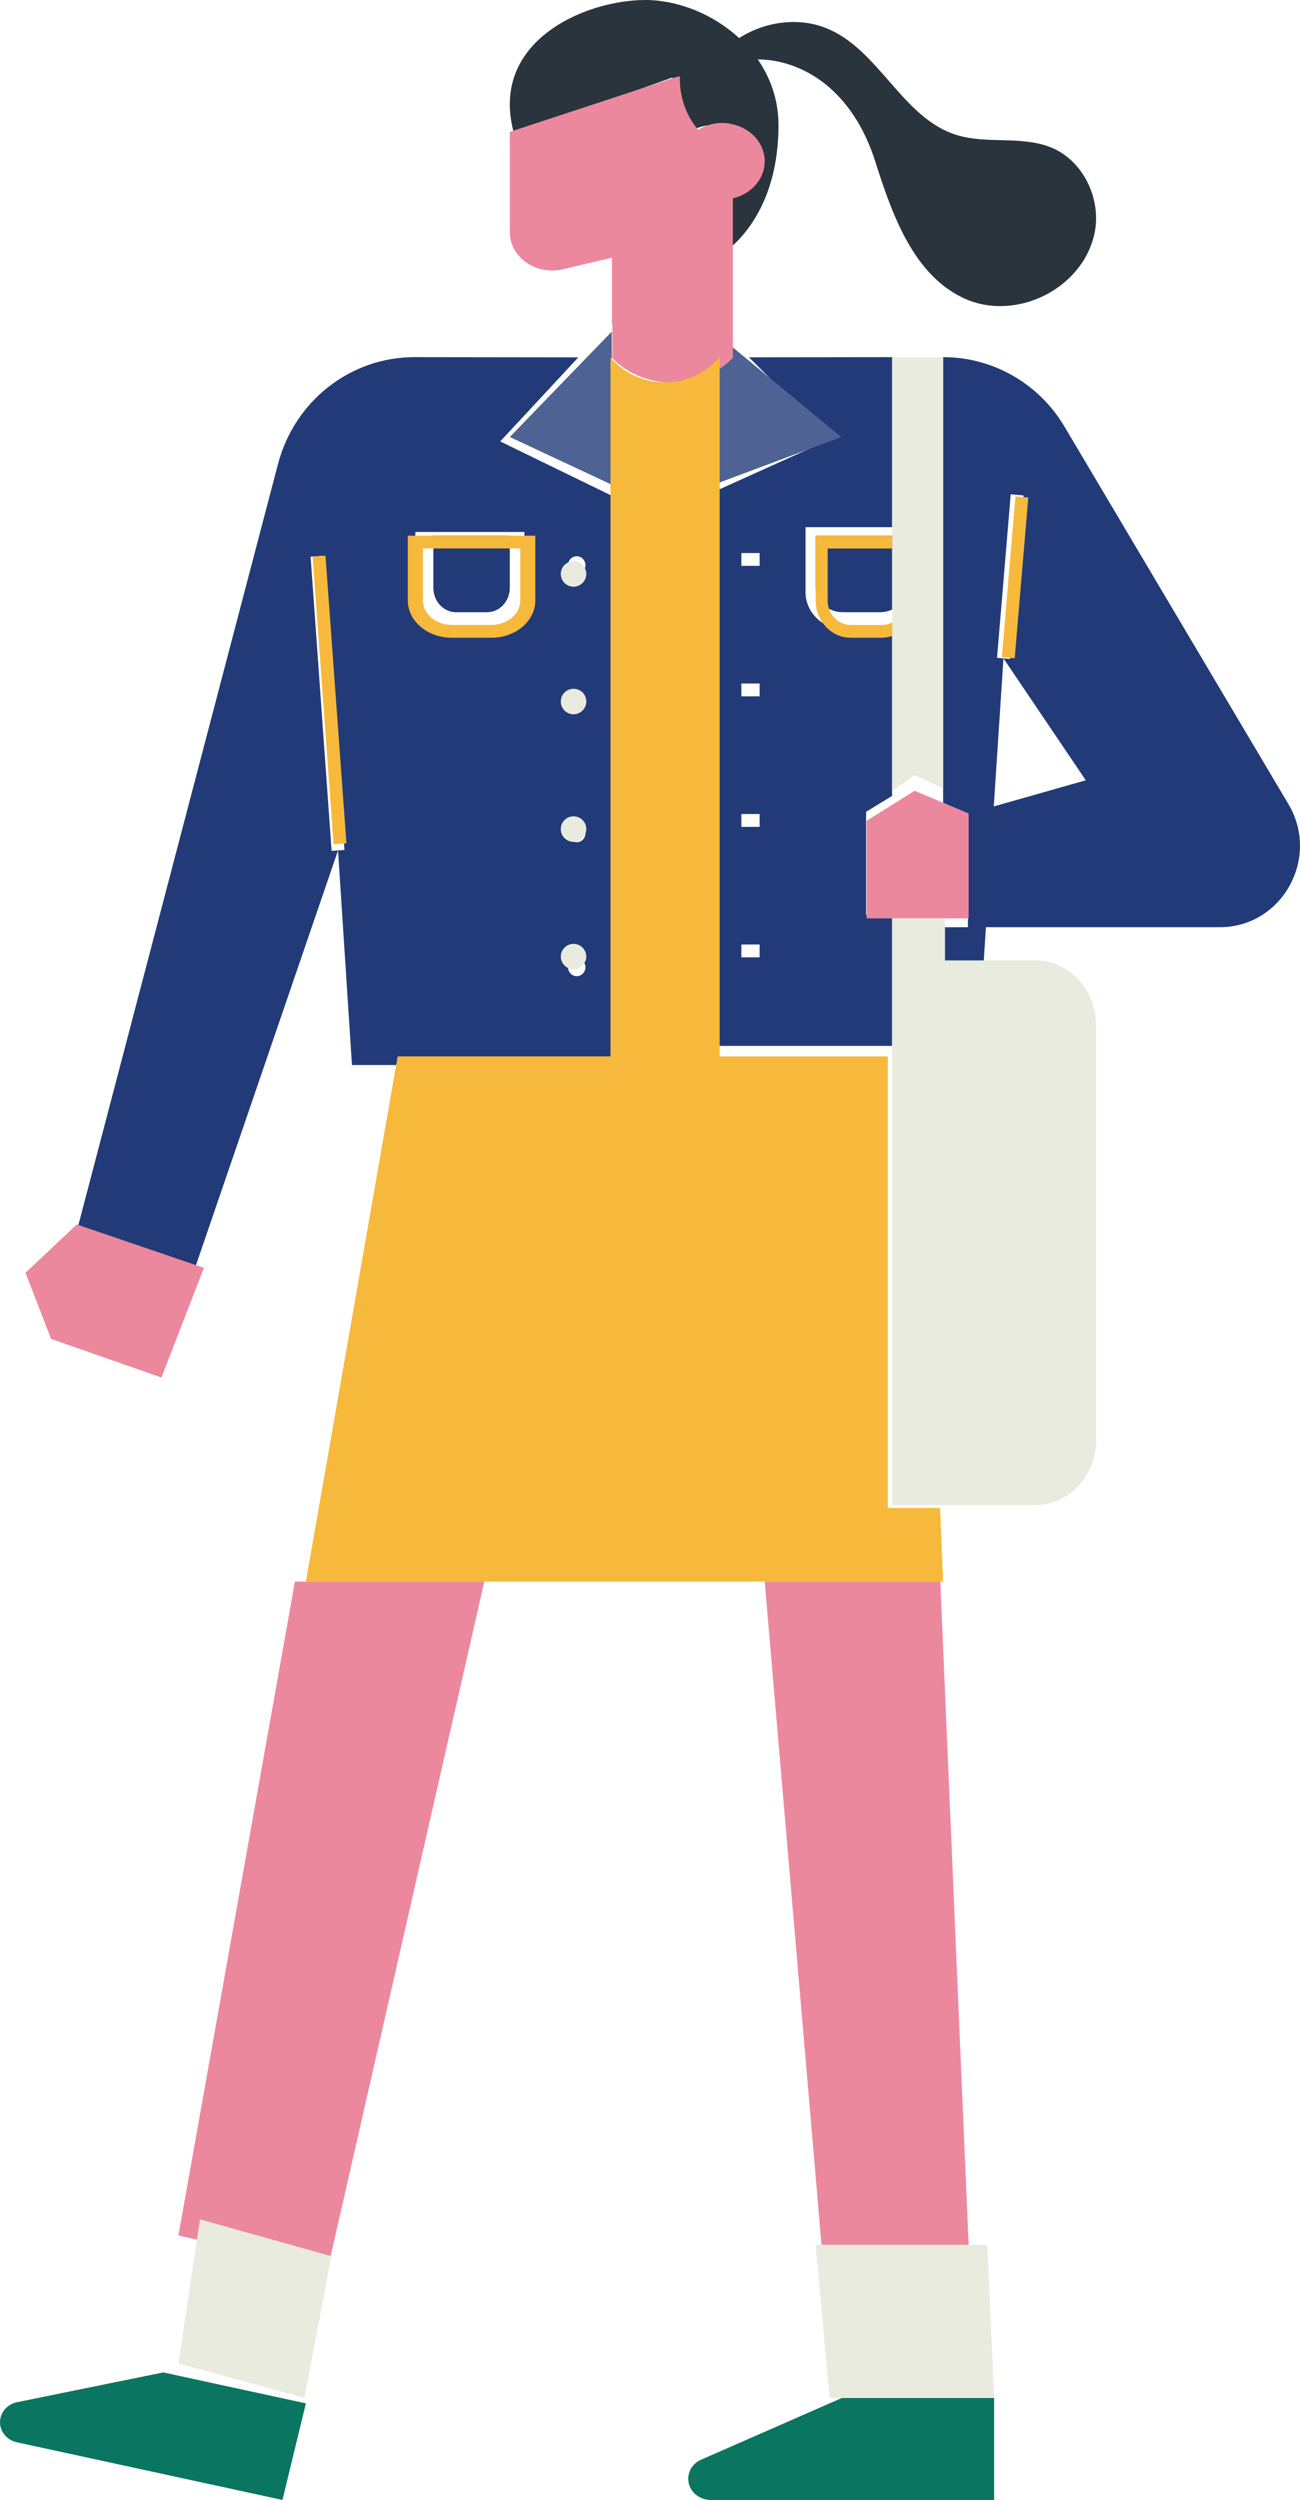
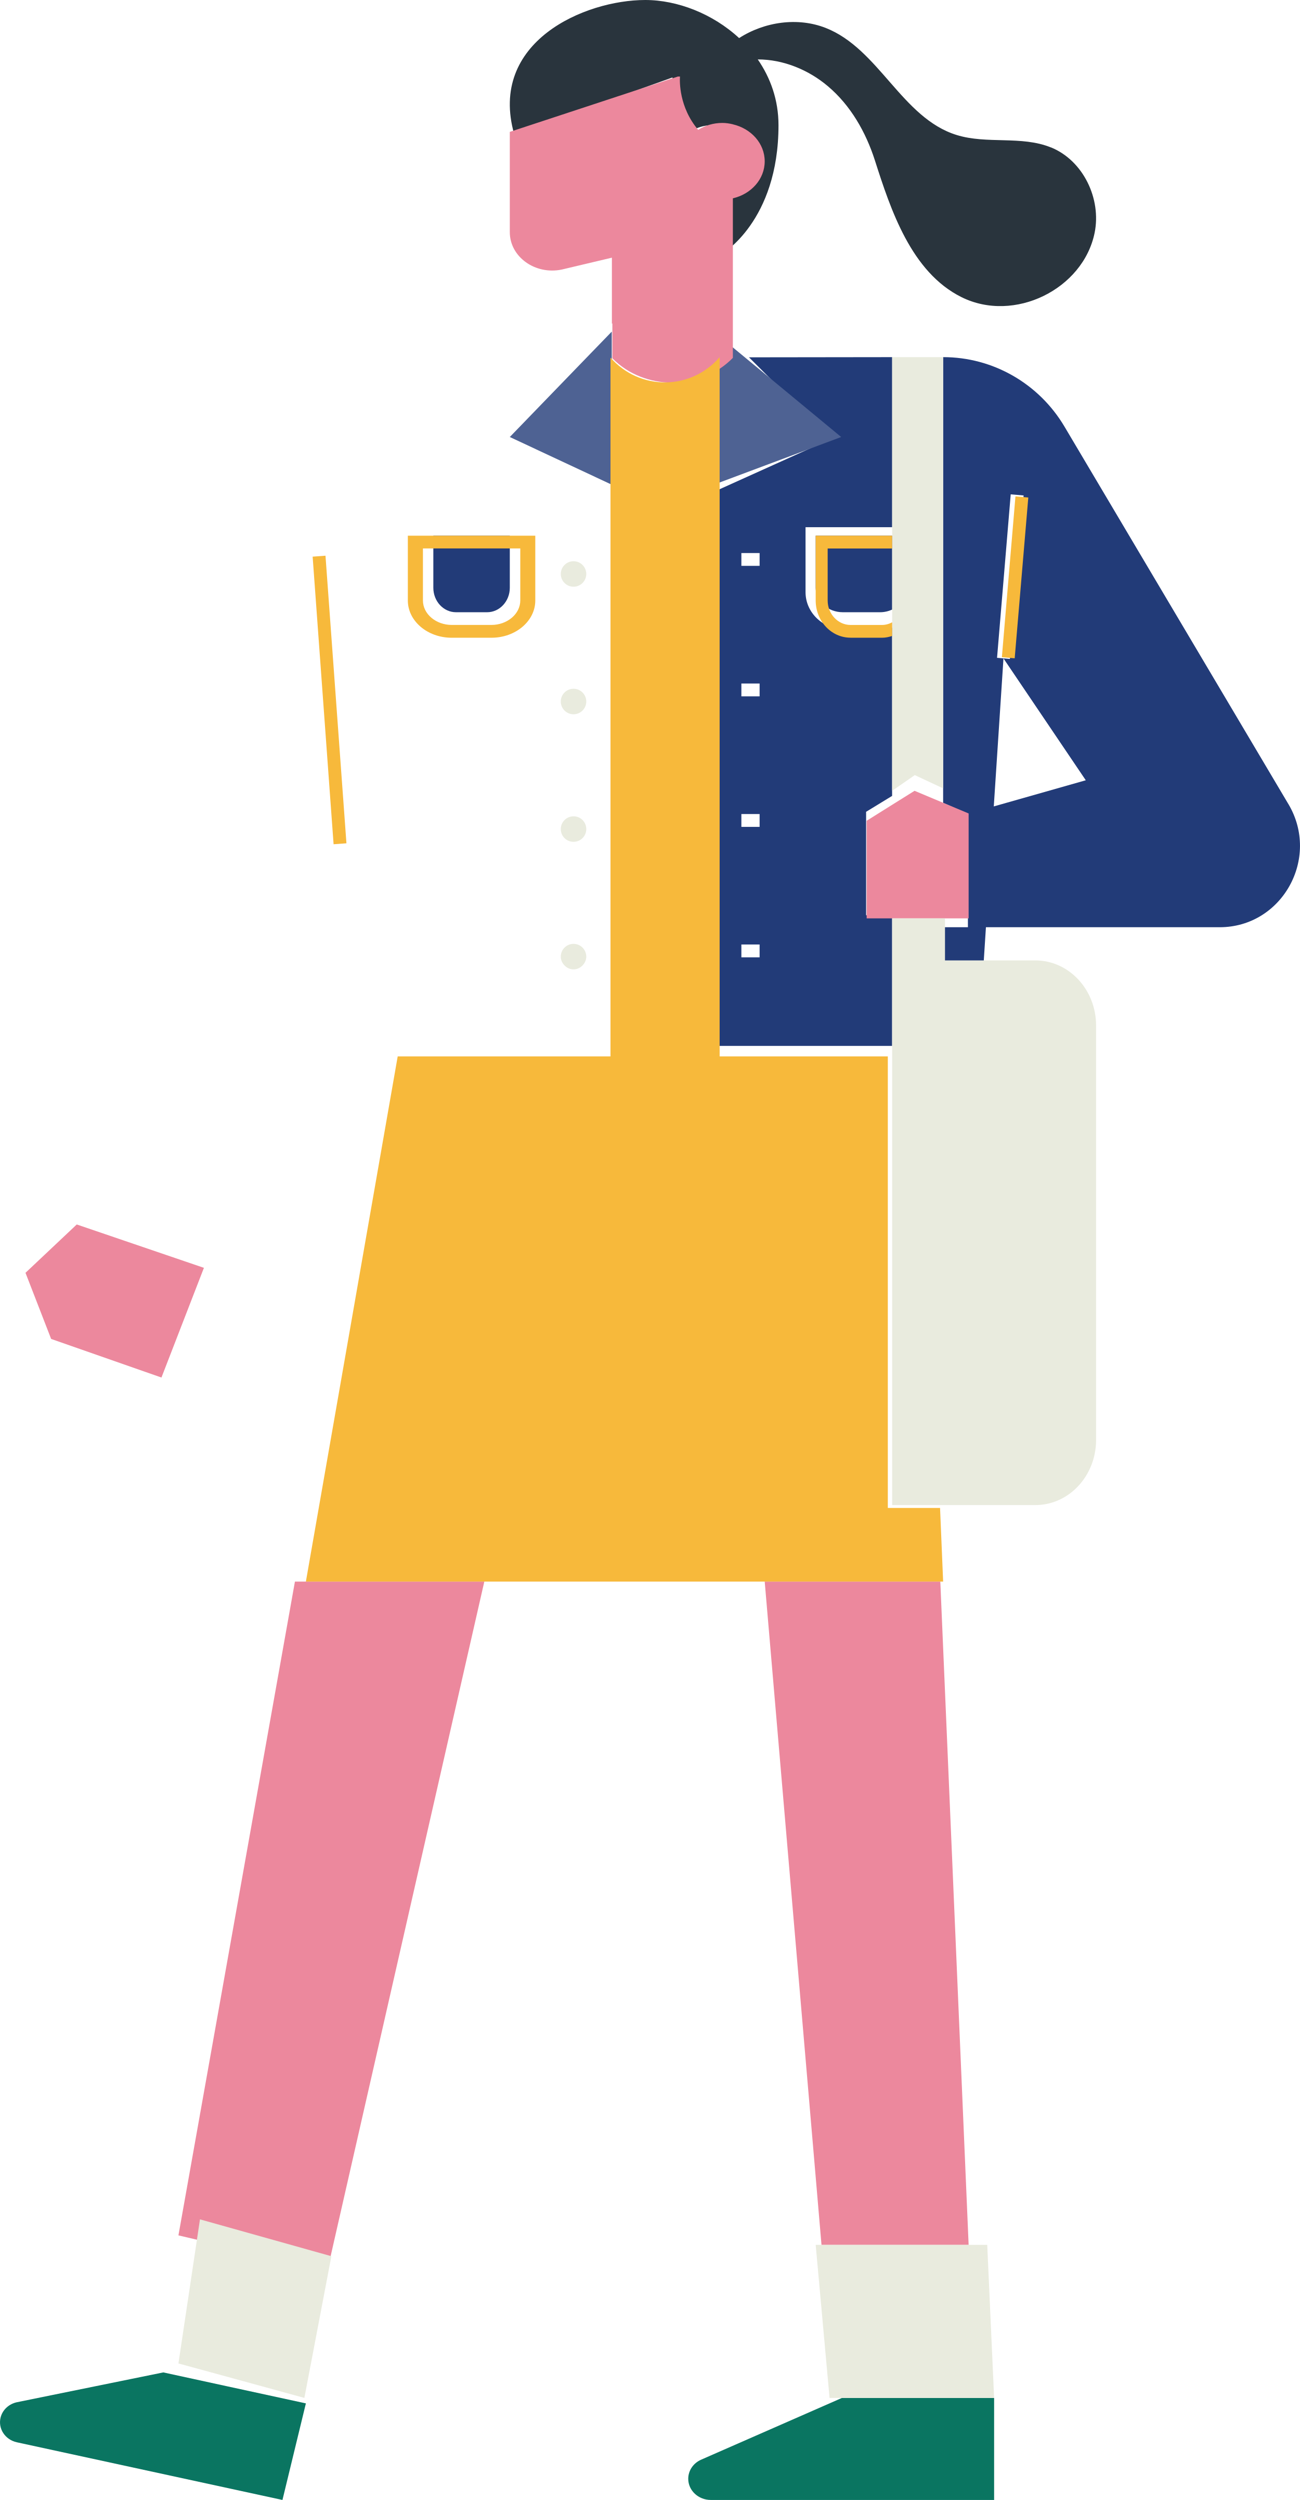
<svg xmlns="http://www.w3.org/2000/svg" width="51" height="98" viewBox="0 0 51 98" fill="none">
  <path d="M6.407 93L0.672 94.167C0.349 94.233 0.095 94.47 0.022 94.773C-0.083 95.207 0.202 95.638 0.66 95.739L11.081 98L12 94.214L8.915 93.545L6.407 93Z" fill="#0A7561" />
  <path d="M33.031 94L27.509 96.42C27.197 96.556 27 96.849 27 97.171C27 97.628 27.396 98 27.886 98H39V94.002H33.033L33.031 94Z" fill="#0A7561" />
  <path d="M17.889 24H19.111C19.601 24 20 23.569 20 23.041V21H17V23.041C17 23.569 17.397 24 17.889 24Z" fill="#223B78" />
-   <path d="M24 19.433L19.624 17.304L22.688 14.009L16.261 14C13.752 13.998 11.556 15.714 10.907 18.187L3 48.308L7.55 50L13.261 33.338L13.808 41.751H24V14.011V19.433ZM13.009 33.356L12.185 21.823L12.69 21.787L13.513 33.319L13.009 33.356ZM22.625 21.805C22.813 21.805 22.967 21.96 22.967 22.154C22.967 22.347 22.815 22.502 22.625 22.502C22.436 22.502 22.284 22.347 22.284 22.154C22.284 21.96 22.436 21.805 22.625 21.805ZM22.625 27.063C22.813 27.063 22.967 27.217 22.967 27.411C22.967 27.605 22.815 27.759 22.625 27.759C22.436 27.759 22.284 27.605 22.284 27.411C22.284 27.217 22.436 27.063 22.625 27.063ZM22.625 32.32C22.813 32.32 22.967 32.475 22.967 32.668C22.967 32.862 22.815 33.017 22.625 33.017C22.436 33.017 22.284 32.862 22.284 32.668C22.284 32.475 22.436 32.32 22.625 32.32ZM16.292 20.854H20.572V23.472C20.572 24.301 19.912 24.975 19.099 24.975H17.767C16.955 24.975 16.294 24.301 16.294 23.472V20.854H16.292ZM22.625 38.269C22.523 38.269 22.433 38.222 22.371 38.149C22.32 38.087 22.284 38.01 22.284 37.923C22.284 37.732 22.436 37.575 22.625 37.575C22.815 37.575 22.967 37.73 22.967 37.923C22.967 38.01 22.933 38.087 22.88 38.149C22.817 38.222 22.728 38.269 22.625 38.269Z" fill="#223B78" />
  <path d="M50.545 31.521L41.76 16.722C40.756 15.032 38.949 13.998 37 14V31.472L37.972 31.897V36.348H37V38H38.572L38.679 36.348H47.847C50.295 36.348 51.806 33.644 50.545 31.519V31.521ZM39.651 19.379L40.157 19.422L39.62 25.83L39.115 25.787L39.651 19.379ZM38.987 31.61L39.367 25.81L42.596 30.587L38.987 31.612V31.61Z" fill="#223B78" />
  <path d="M32 23.041C32 23.569 32.478 24 33.065 24H34.529C34.698 24 34.858 23.96 35 23.896V21H32V23.041Z" fill="#223B78" />
  <path d="M32.596 17.21L28 19.282V41H34.998V35.877H33.978V31.823L34.998 31.2V24.606C34.855 24.648 34.705 24.677 34.548 24.677H33.149C32.296 24.677 31.602 24.021 31.602 23.215V20.667H35V14L29.383 14.007L32.6 17.213L32.596 17.21ZM29.085 21.68H29.8V22.182H29.085V21.68ZM29.085 26.795H29.8V27.298H29.085V26.795ZM29.085 31.911H29.8V32.414H29.085V31.911ZM29.8 37.528H29.085V37.025H29.8V37.528Z" fill="#223B78" />
  <path d="M22.799 14.239L20 17.131L24 19V14.241V14.225V13L23.984 13.016L22.799 14.239Z" fill="#4E6293" />
  <path d="M29.501 14.239L28 13V14.225V19L33 17.131L29.501 14.239Z" fill="#4E6293" />
  <path d="M41.226 5.779C40.071 5.309 38.719 5.662 37.526 5.291C35.38 4.624 34.483 1.914 32.392 1.095C31.291 0.663 29.987 0.855 28.996 1.493C27.966 0.54 26.575 0 25.314 0C22.936 0 19.145 1.637 20.173 5.264L26.307 3.063L26.384 3.036C26.384 3.036 26.384 3.047 26.384 3.063C26.373 3.242 26.346 4.279 27.049 5.183C27.299 5.011 27.603 4.908 27.932 4.908C28.066 4.908 28.19 4.93 28.315 4.962C28.982 5.13 29.477 5.723 29.477 6.433C29.477 7.142 28.982 7.736 28.315 7.904V9.957C28.315 9.957 30.541 8.681 30.541 4.908C30.541 3.918 30.227 3.052 29.728 2.329C30.727 2.329 31.716 2.734 32.478 3.379C33.37 4.131 33.968 5.181 34.322 6.285C34.942 8.217 35.745 10.666 37.718 11.647C39.788 12.677 42.494 11.336 42.943 9.126C43.213 7.798 42.501 6.296 41.233 5.779H41.226Z" fill="#29343D" />
  <path d="M28.751 4.872C28.619 4.841 28.483 4.819 28.339 4.819C27.985 4.819 27.659 4.92 27.39 5.09C26.634 4.199 26.663 3.177 26.676 3H26.595L20 5.17V9.101C20 10.068 20.995 10.783 22.037 10.567L24.005 10.101V12.692L24.024 12.675V14.045C25.285 15.326 27.5 15.317 28.751 14.028V7.774C29.468 7.609 30 7.024 30 6.324C30 5.624 29.468 5.04 28.751 4.874V4.872Z" fill="#EC889D" />
  <path d="M37.059 36H38V31.888L37.059 31.495L35.879 31L34.938 31.587L34 32.175V36H34.938H37.059Z" fill="#EC889D" />
  <path d="M3.011 48L1 49.895L2.006 52.487L6.334 54L8 49.7L3.011 48Z" fill="#EC889D" />
  <path d="M7 87.628L12.844 89L19 62H11.57L7 87.628Z" fill="#EC889D" />
  <path d="M36.889 62H30L32.228 88H38L36.889 62Z" fill="#EC889D" />
  <path d="M22.5 23C22.776 23 23 22.776 23 22.5C23 22.224 22.776 22 22.5 22C22.224 22 22 22.224 22 22.5C22 22.776 22.224 23 22.5 23Z" fill="#E9EBDE" />
  <path d="M22.5 28C22.776 28 23 27.776 23 27.5C23 27.224 22.776 27 22.5 27C22.224 27 22 27.224 22 27.5C22 27.776 22.224 28 22.5 28Z" fill="#E9EBDE" />
  <path d="M22.5 32C22.226 32 22 32.222 22 32.5C22 32.778 22.222 33 22.5 33C22.778 33 23 32.778 23 32.5C23 32.222 22.778 32 22.5 32Z" fill="#E9EBDE" />
  <path d="M22.5 37C22.226 37 22 37.223 22 37.502C22 37.626 22.049 37.738 22.128 37.826C22.219 37.931 22.35 38 22.5 38C22.65 38 22.781 37.931 22.872 37.826C22.948 37.738 23 37.626 23 37.502C23 37.226 22.778 37 22.5 37Z" fill="#E9EBDE" />
  <path d="M37 30.904V14H35V14.002V20.59V21.087V23.955V24.482V31L35.887 30.385L37 30.904Z" fill="#E9EBDE" />
  <path d="M40.617 37.649H37.073V36H35V59H40.617C41.933 59 43 57.857 43 56.448V40.201C43 38.791 41.933 37.649 40.617 37.649Z" fill="#E9EBDE" />
  <path d="M7 92.649L9.215 93.253L11.941 94L13 88.445L7.845 87L7 92.649Z" fill="#E9EBDE" />
  <path d="M32 88L32.544 94H39L38.73 88H32Z" fill="#E9EBDE" />
  <path d="M34.83 59.113V41.412H28.232V37.855V14C27.101 15.313 25.094 15.322 23.95 14.018V41.412H15.602L12 62H37L36.879 59.113H34.828H34.83Z" fill="#F7B93B" />
  <path d="M17.723 25H19.279C20.228 25 21 24.346 21 23.541V21H16V23.541C16 24.346 16.772 25 17.721 25H17.723ZM16.592 21.499H20.411V23.539C20.411 24.067 19.902 24.498 19.279 24.498H17.723C17.1 24.498 16.592 24.067 16.592 23.539V21.499Z" fill="#F7B93B" />
  <path d="M33.368 25H34.603C34.741 25 34.874 24.971 35 24.929V24.395C34.88 24.459 34.745 24.499 34.603 24.499H33.368C32.873 24.499 32.47 24.068 32.47 23.54V21.501H35V21H32V23.54C32 24.344 32.612 24.998 33.365 24.998L33.368 25Z" fill="#F7B93B" />
  <path d="M12.769 21.784L12.265 21.821L13.087 33.095L13.591 33.058L12.769 21.784Z" fill="#F7B93B" />
  <path d="M39.837 19.46L39.304 25.764L39.807 25.806L40.341 19.503L39.837 19.46Z" fill="#F7B93B" />
</svg>